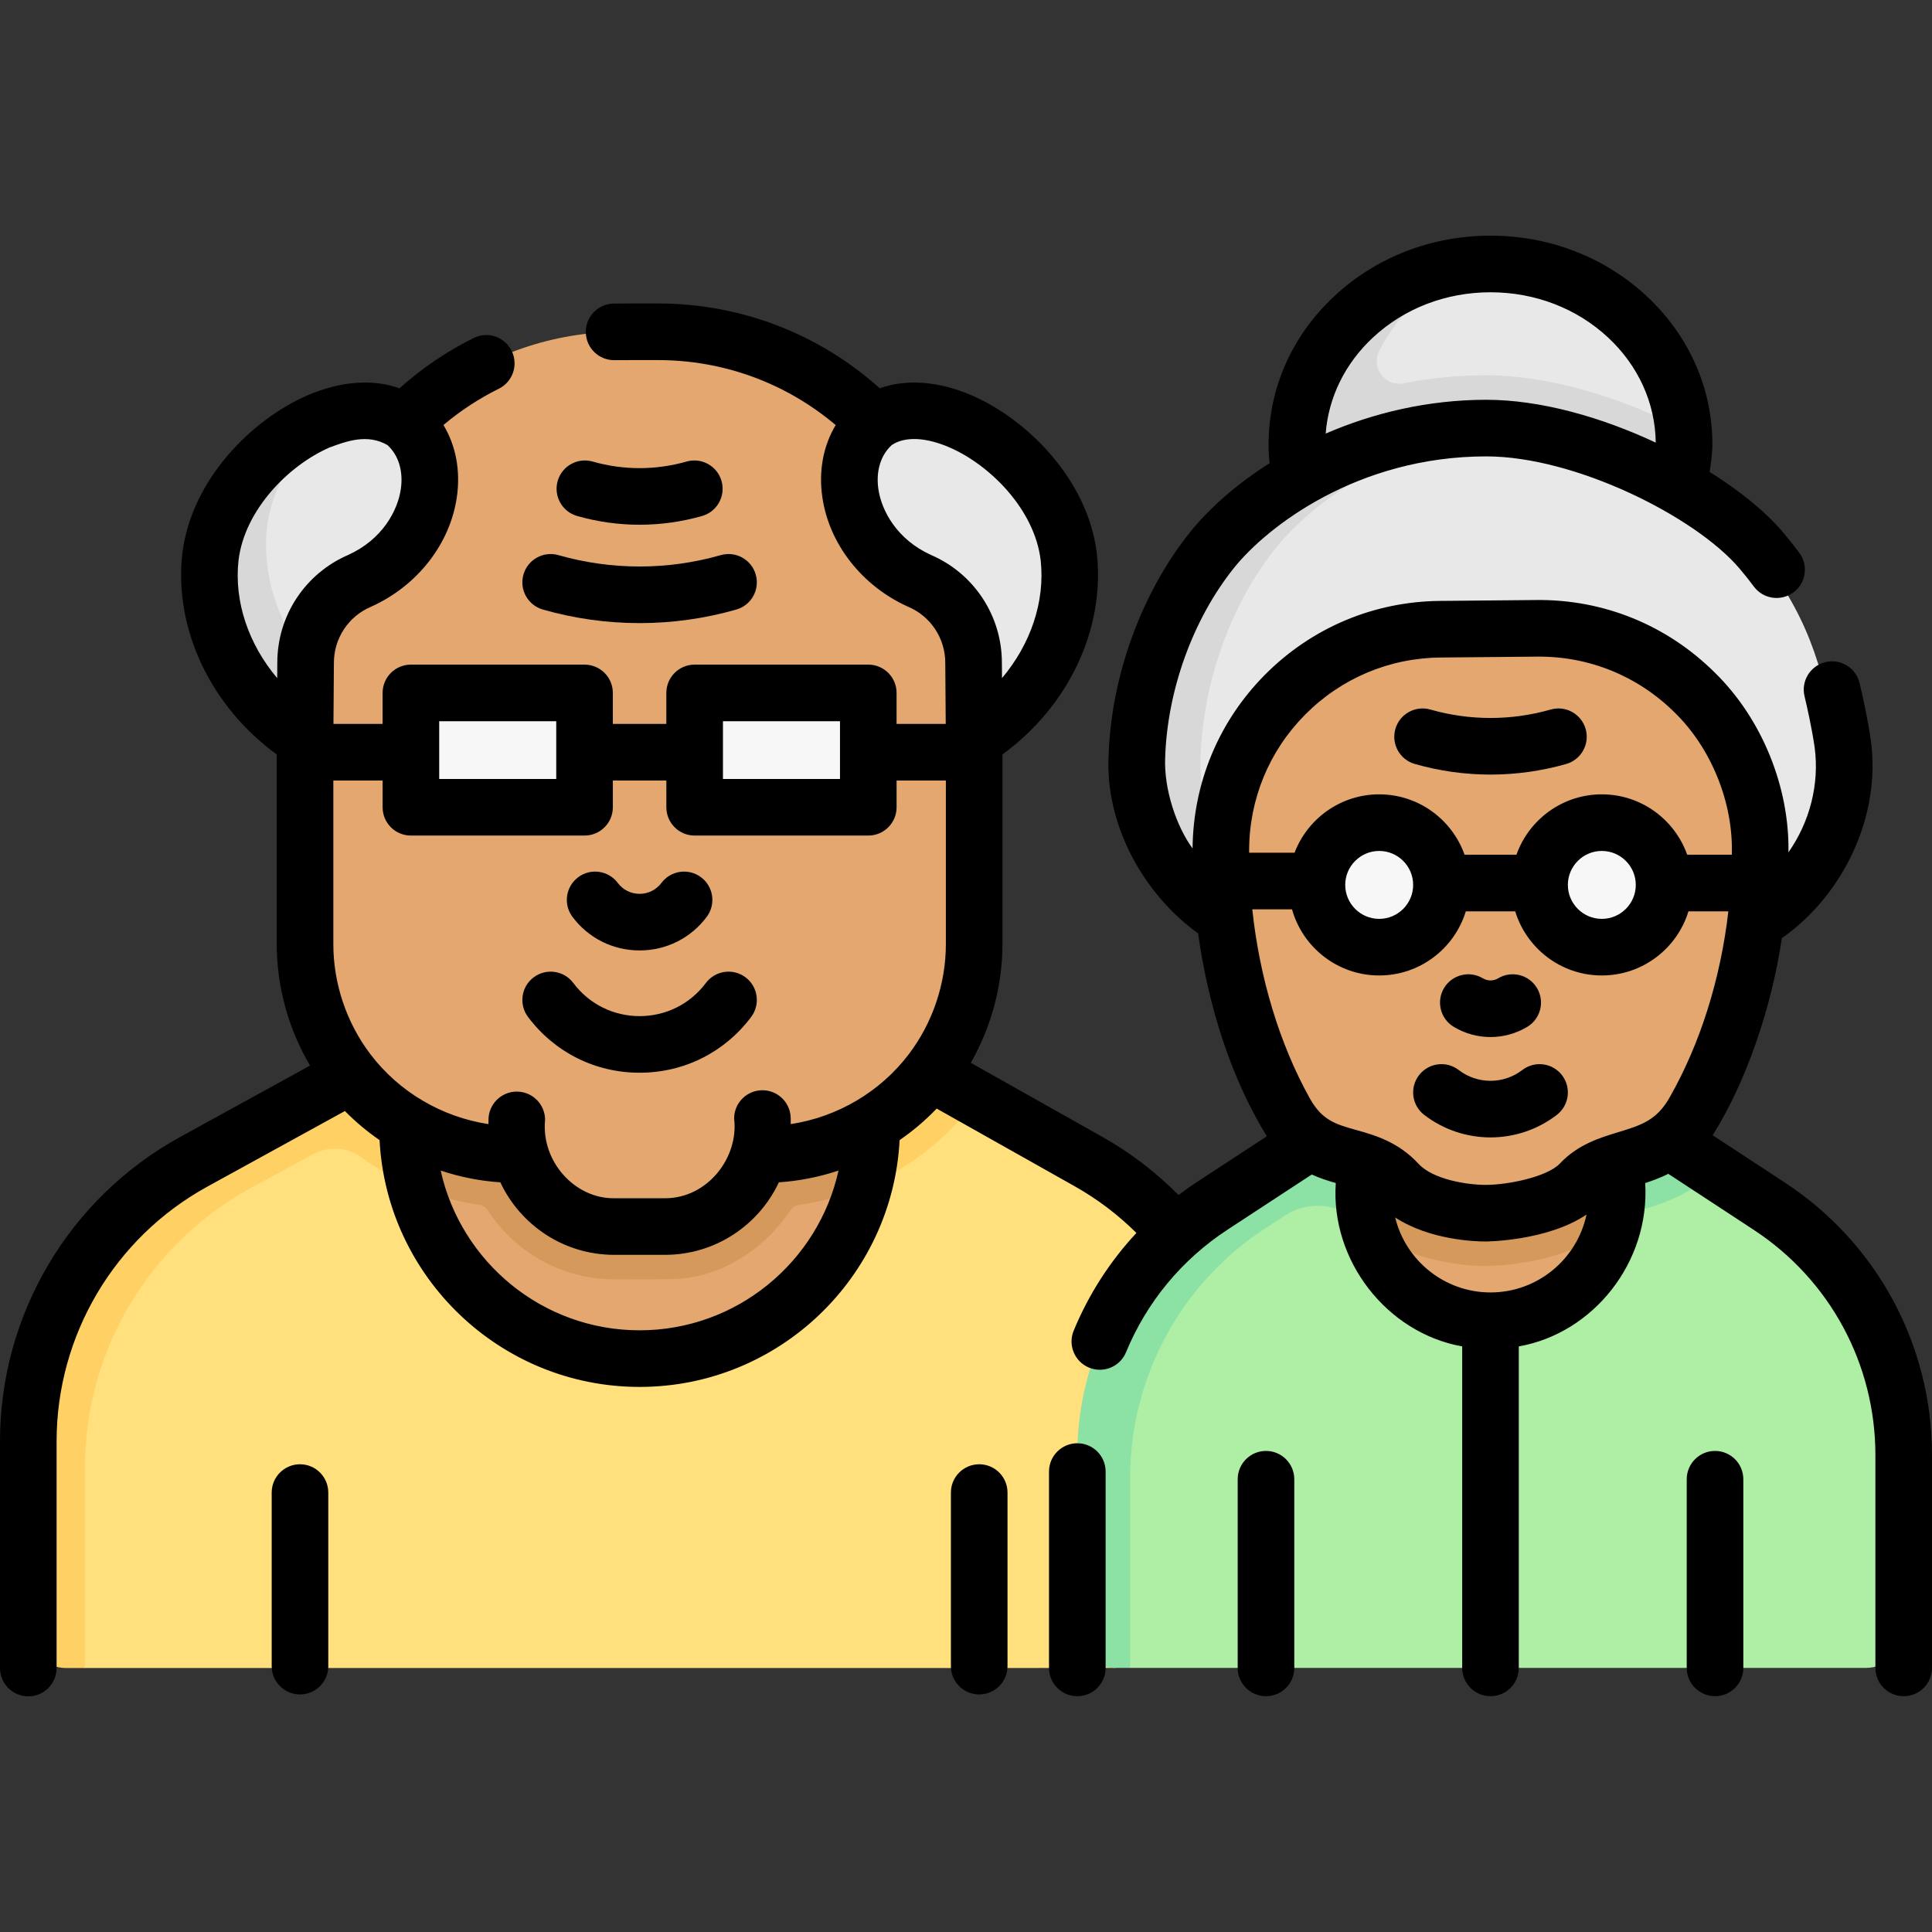
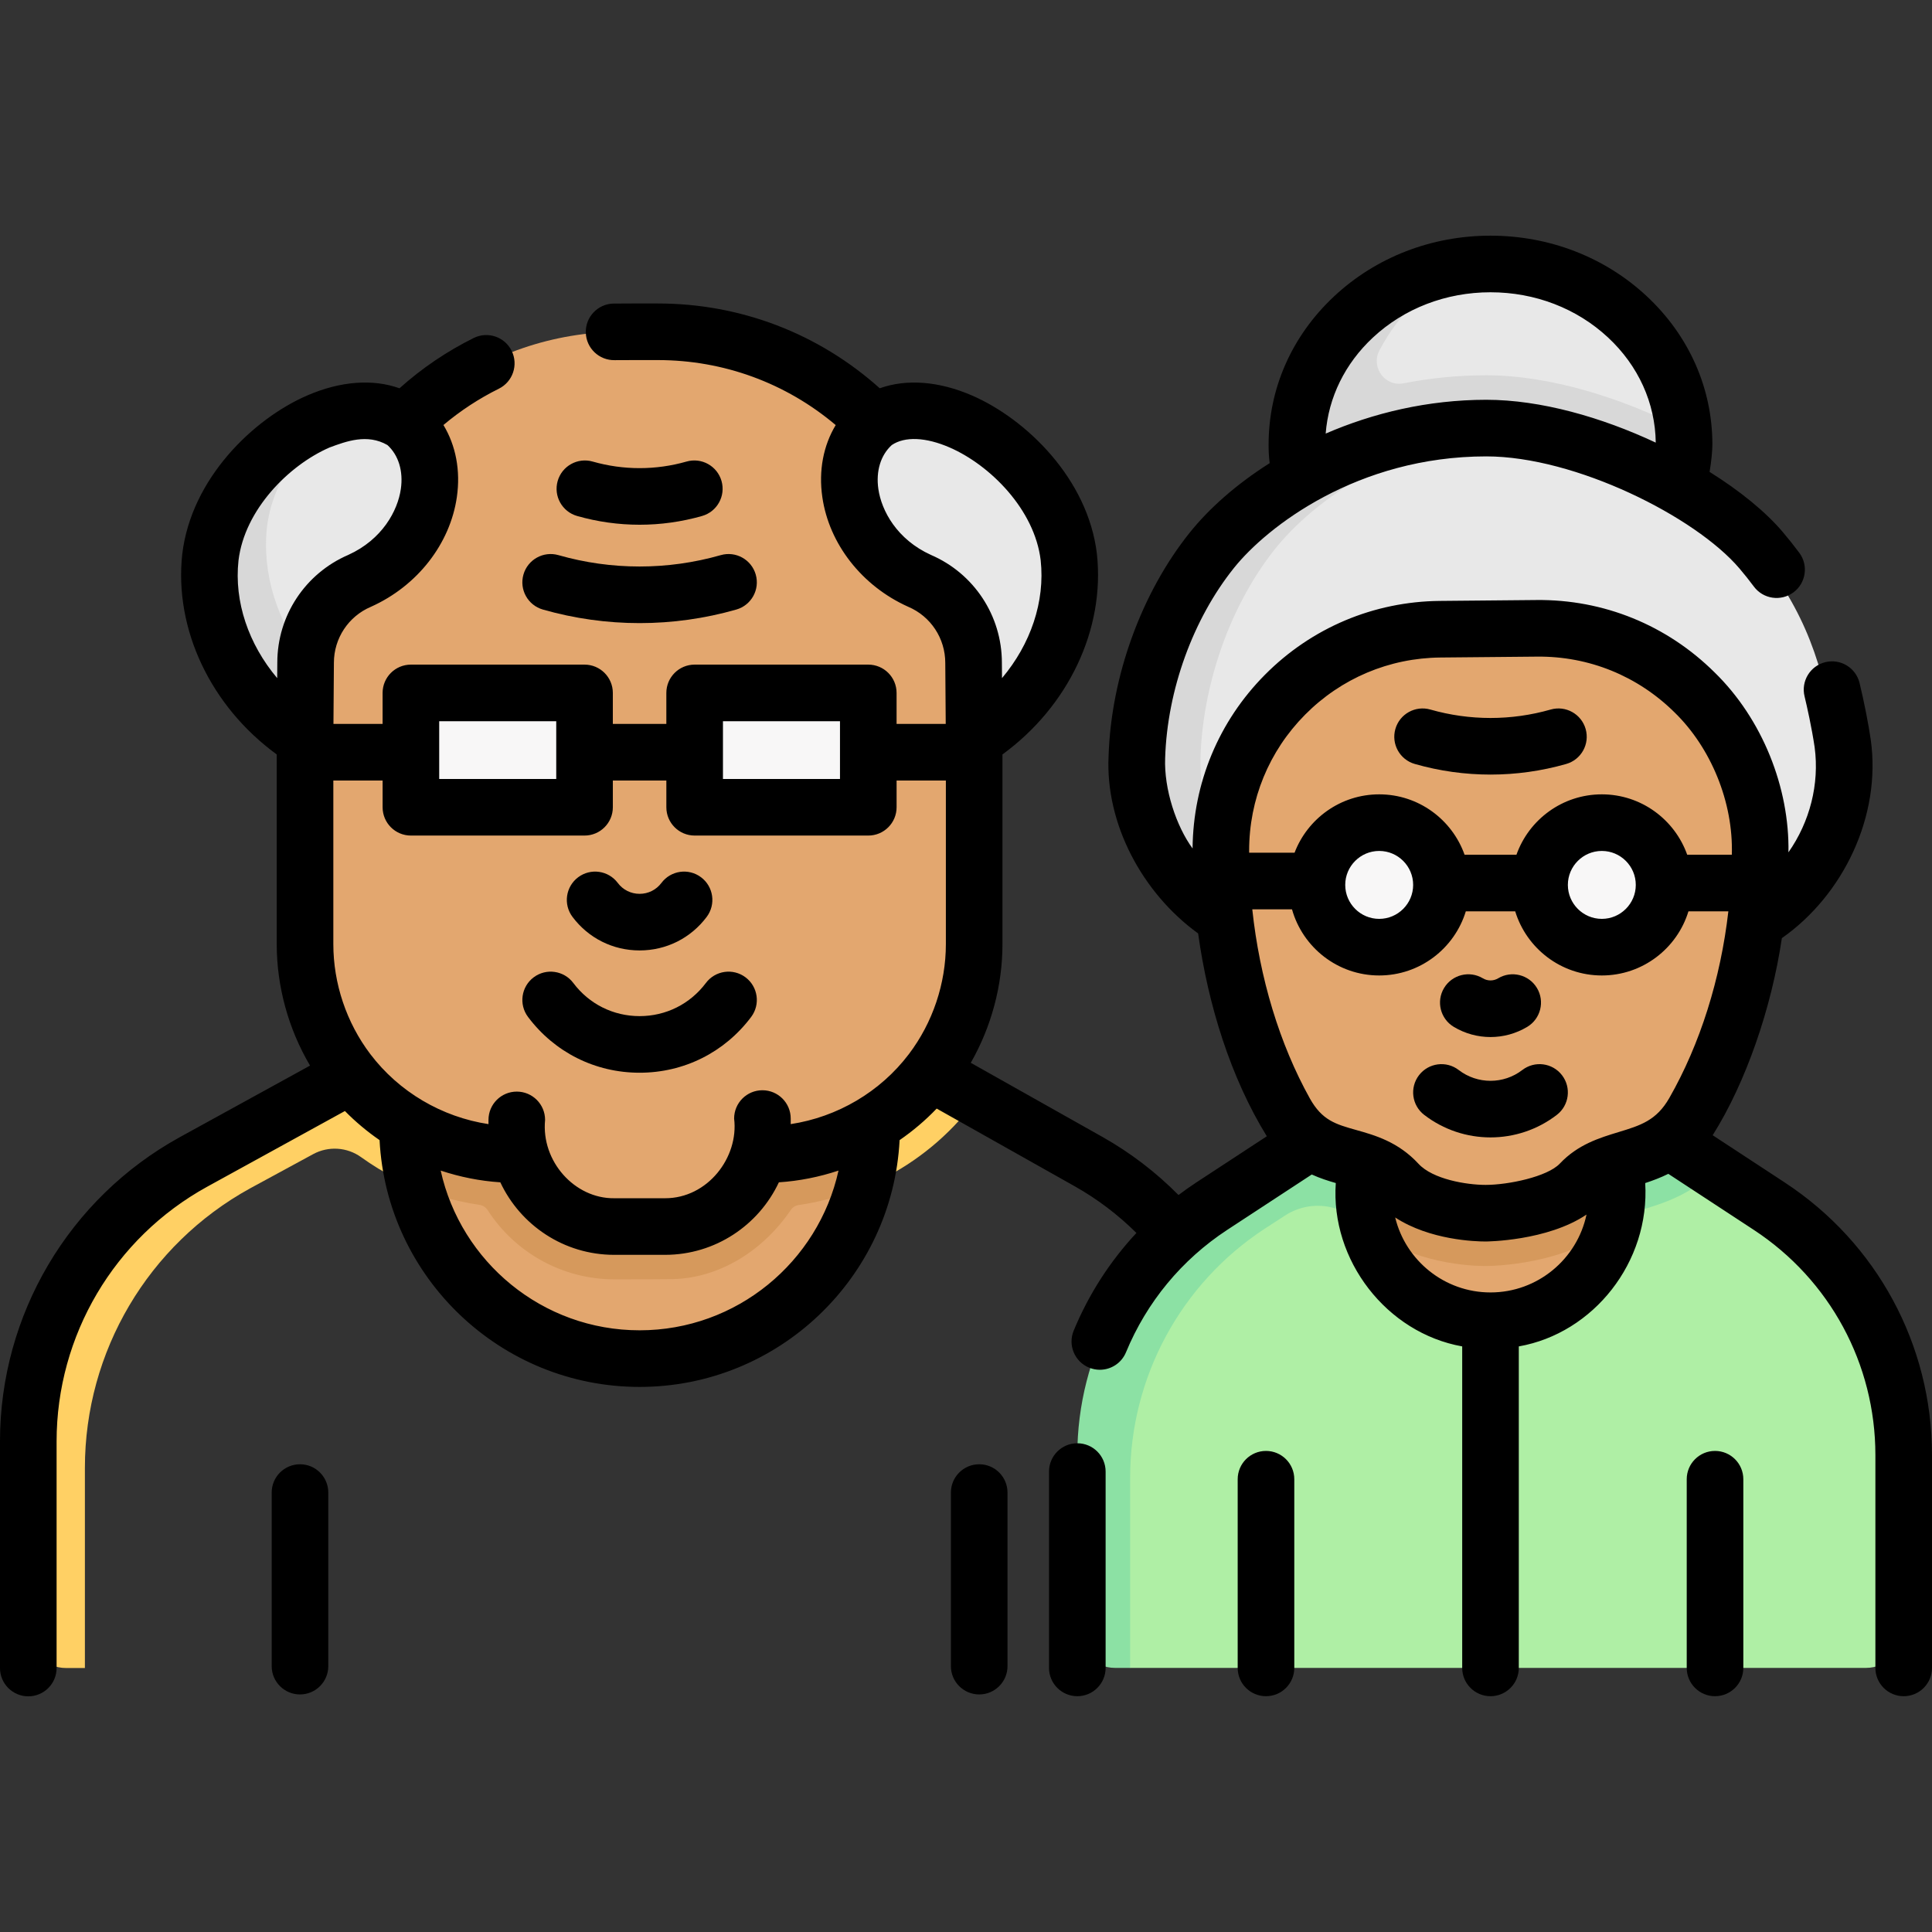
<svg xmlns="http://www.w3.org/2000/svg" id="Capa_1" enable-background="new 0 0 512 512" height="512" viewBox="0 0 512 512" width="512">
  <rect x="0" y="0" width="512" height="512" fill="#333333" stroke="none" />
  <g>
    <g>
-       <path d="m243.298 286.723 15.553 4.465 29.583 16.615c26.604 14.975 43.066 43.131 43.066 73.66v51.409l-36 9.138-28.5.034-7.809-2.64-7.191 2.64h-165l-6.915-2.384-8.085 2.384h-49.5l-3.074-1.193c-5.523 0-10-4.477-10-10l2.043-46.094c0-30.805 16.759-59.172 43.741-74.036l46.131-26.785z" fill="#ffe07d" />
      <path d="m244.57 283.17-120.935.623.005-.003-28.6.15-43.8 24.01c-26.98 14.86-43.74 43.23-43.74 74.03v50.06c0 5.53 4.48 10 10 10l5 .004v-53.064c0-30.8 16.76-59.17 43.74-74.03l16.745-9.09c4.048-2.198 8.995-1.881 12.731.813 11.772 8.491 26.086 13.273 40.824 13.287h65.84c21.72 0 42.51-10.33 55.63-27.64.28-.37.56-.75.84-1.13z" fill="#ffd064" />
      <path d="m231 285.15-2.468 13.39c0 5.593.323 16.161.323 16.161-7.095 26.128-30.978 45.339-59.355 45.339-16.98 0-32.36-6.88-43.49-18.01-7.464-7.464-13.017-16.84-15.865-27.329 0 0 .164-10.569.164-16.161l-2.309-12.61z" fill="#e3a76f" />
      <path d="m178 324.98c-.08.01-.15.02-.23.02h-.16c.13 0 .26-.01.39-.02z" fill="#e8e8e8" />
      <path d="m108 285.93v12.61c0 5.59.745 11.011 2.145 16.161 4.549 1.806 10.004 3.57 16.963 4.613.879.132 1.649.642 2.13 1.389 7.221 11.232 19.812 18.337 33.532 18.337 6.12 0 13.59-.01 15.57-.06 12.079-.29 23.699-7.267 31.235-18.326.482-.707 1.221-1.191 2.068-1.308 4.756-.661 11.278-2.226 17.212-4.644 1.4-5.15 2.145-10.571 2.145-16.161v-13.39z" fill="#d6995c" />
      <path d="m261.17 172.362c-.994-8.602-6.768-16.92-9.083-25.285-9.672-34.953-41.481-59.155-77.748-59.155h-9.679c-36.267 0-68.076 24.202-77.748 59.155l-13.545 25.164 10.093 28.291-2.625 6.308v43.344c0 12.161 3.975 23.99 11.318 33.684 9.774 13.053 26.556 21.891 43.582 22.114 1.247.016 2.323.84 2.746 2.013 3.589 9.942 13.106 17.046 24.288 17.046 0 0 13.899 0 15.23-.06 10.334-.248 18.84-8.482 22.856-17.264.473-1.034 1.482-1.729 2.618-1.749 16.223-.288 33.306-8.548 43.373-22.1 7.344-9.694 11.318-21.522 11.318-33.684v-43.344l-3.92-8.84 4.953-7.204c1.048-5.605 2.451-14.296 1.973-18.434z" fill="#e3a76f" />
      <g fill="#f8f7f7">
        <path d="m108.894 183.629h46.016v30.303h-46.016z" />
        <path d="m184.09 183.629h46.016v30.303h-46.016z" />
      </g>
      <path d="m354.234 301.424-29.238 19.203c-22.231 14.578-35.623 39.374-35.623 65.959l-1.989 44.669c0 5.523 4.477 10 10 10l2.117.754h28.499l7.059-2.84 7.941 2.84h44.5l7.059-2.84 7.941 2.84h44.5l7.941-2.84 7.059 2.84h32.5c5.523 0 10-4.477 10-10v-46.401c0-26.585-13.392-51.381-35.623-65.959l-14.366-9.411-20.489-8.815h-79.788z" fill="#afefa5" />
      <path d="m436.57 298.49-61.694 1.403.004-.003-.009.003-24.511.557-29.24 19.2c-22.23 14.58-35.62 39.37-35.62 65.96v46.4c0 5.523 4.477 10 10 10h4v-50.4c0-26.59 13.39-51.38 35.62-65.96l5.495-3.56c3.824-2.477 8.53-3.181 12.916-1.947.02.006.04.011.06.017 3.91 1.1 5.38 1.6 6.55 2.86 10.98 11.89 29.89 12.49 33.57 12.49.96 0 23.71-.14 35.28-12.37.89-.94 3.34-1.69 6.17-2.55 5.37-1.63 12.77-3.88 19.35-10.35z" fill="#8ce1a4" />
      <path d="m428.5 303.01-2.181 13.5c0 2.775 1.207 8.049 1.207 8.049-3.605 14.613-16.801 25.451-32.527 25.451-9.25 0-17.62-3.75-23.69-9.81-4.025-4.025-7.03-9.072-8.595-14.719 0 0 1.158-5.864 1.158-8.971l-2.372-13.5z" fill="#e3a76f" />
      <path d="m346.549 122.983c-.197-1.701-.298-3.429-.299-5.178-.007-20.452 11.854-36.949 31.218-43.794 3.835-1.356 11.451-3.722 11.451-3.722 1.989-.219 4.013-.332 6.066-.333 26.885-.009 48.945 19.265 51.139 43.804 0 0-1.821 2.661-1.821 4.012.001 2.087-.142 4.142-.419 6.158l-1.777 7.304-94.468-2.872z" fill="#e8e8e8" />
      <path d="m444.11 131.23-99.02-2.87-.511-2.522c-.533-2.63-.876-5.302-.879-7.985v-.052c.054-.596-.127-2.094.53-6.92 3.31-21.3 21.659-38.061 44.689-40.591-10.01 4.79-18.229 12.761-23.369 22.591-2.33 4.45 1.49 9.67 6.42 8.7 6.91-1.36 14.23-2.13 21.89-2.13 16.86 0 35.994 5.99 52.264 14.31.12 1.32.176 2.66.176 4.01.09 2.779-.92 8.819-2.19 13.459z" fill="#d8d8d8" />
      <path d="m327.511 243.51-5.891-4.866c-11.163-9.222-16.796-22.888-16.407-37.516.003-.112.006-.223.01-.334.55-17.635 5.691-36.949 18.318-53.027 11.591-14.763 37.019-33.628 70.351-33.638 2.011-.001 6.14-.377 6.14-.377 25.008 2.396 54.008 18.568 65.227 32.031 13.613 16.335 17.865 31.264 20.916 49.194.113.666.215 1.348.306 2.045 2.123 16.232-4.322 32.41-16.793 42.756l-4.569 3.79z" fill="#e8e8e8" />
      <path d="m318.15 200.61c-.01.11-.01.22-.01.33-.39 14.63 6.06 28.58 17.23 37.8l5.88 4.87h-14.99l-5.89-4.87c-11.17-9.22-17.62-23.17-17.23-37.8 0-.11 0-.22.01-.33.55-17.64 6.85-38.7 19.47-54.78 11.6-14.77 37.94-32.37 71.27-32.38 2.21 0 4.46.12 6.75.37-29.4 2.58-52.4 18.48-63.02 32.01-12.62 16.08-18.92 37.14-19.47 54.78z" fill="#d8d8d8" />
      <path d="m428.5 303.01v13.5c0 2.77-.344 5.469-.973 8.049-11.92 10.82-32.897 10.951-33.816 10.951-3.41 0-19.85-.51-30.99-10.03-.8-2.85-1.22-5.86-1.22-8.97v-13.5z" fill="#d6995c" />
      <path d="m466.467 225.174c0-32.61-26.605-58.966-59.215-58.661l-25.578.237c-16.107.147-30.634 6.773-41.143 17.372-10.52 10.61-16.999 25.205-16.999 41.313.001.324.004.688.01 1.077l2.478 6.575-1.65 8.425c2.03 19.544 7.695 37.956 16.176 53.191 8.412 15.111 20.716 8.902 29.873 18.815 6.061 6.561 17.937 7.994 23.292 7.994 5.467 0 19.269-1.821 25.107-7.994 8.24-8.713 21.673-4.112 30.078-18.815 8.71-15.235 14.587-33.647 16.696-53.191l-2.211-8.644 3.071-6.356c.01-.489.015-.944.015-1.338z" fill="#e3a76f" />
      <g>
        <circle cx="365.5" cy="234.51" fill="#f8f7f7" r="16.5" />
      </g>
      <circle cx="424.5" cy="234.51" fill="#f8f7f7" r="16.5" />
      <g>
        <g>
          <path d="m107.324 112.045c-5.076-3.704-11.888-4.001-18.901-1.851 0 0-5.189 2.584-7.986 4.188-11.86 6.801-21.521 19.637-23.202 33.702-2.102 19.222 4.804 33.04 21.128 43.404 0 0 2.64-16.714 2.663-17.14.485-8.938 6.001-16.884 14.3-20.431 19.037-8.587 24.178-31.416 11.998-41.872z" fill="#e8e8e8" />
        </g>
      </g>
      <g>
        <g>
          <path d="m70.76 139.65c-1.37 12.49 2.744 24.79 10.264 34.7-.03.42-.034.85-.034 1.28l-.15 20.35c-16.32-10.37-27.18-29.11-25.08-48.33 2.1-17.54 18.092-33.169 33.042-37.569-9.21 7.23-16.652 17.979-18.042 29.569z" fill="#d8d8d8" />
        </g>
      </g>
      <g>
        <g>
          <path d="m231.677 112.045c15.819-11.544 48.508 10.005 51.567 35.6 2.102 19.222-8.759 37.966-25.083 48.331l-.15-20.342c0-9.455-5.64-17.999-14.334-21.715-19.04-8.589-24.181-31.418-12-41.874z" fill="#e8e8e8" />
        </g>
      </g>
    </g>
    <g>
      <path d="m169.5 284.283c11.745 0 22.522-5.389 29.569-14.784 2.485-3.313 1.814-8.015-1.5-10.5-3.313-2.484-8.014-1.813-10.5 1.5-4.187 5.583-10.591 8.784-17.569 8.784s-13.382-3.202-17.569-8.784c-2.486-3.313-7.187-3.985-10.5-1.5-3.314 2.485-3.985 7.187-1.5 10.5 7.047 9.396 17.824 14.784 29.569 14.784z" />
      <path d="m169.5 251.875c7.064 0 13.546-3.241 17.785-8.892 2.485-3.313 1.814-8.015-1.5-10.5-3.313-2.484-8.014-1.813-10.5 1.5-1.378 1.838-3.487 2.892-5.785 2.892s-4.406-1.054-5.785-2.892c-2.485-3.314-7.187-3.985-10.5-1.5-3.314 2.485-3.985 7.187-1.5 10.5 4.239 5.652 10.721 8.892 17.785 8.892z" />
      <path d="m143.871 161.538c8.383 2.395 17.006 3.593 25.629 3.593s17.246-1.198 25.629-3.593c3.983-1.138 6.289-5.289 5.151-9.271-1.138-3.983-5.293-6.29-9.271-5.151-14.071 4.02-28.947 4.02-43.019 0-3.984-1.138-8.134 1.169-9.271 5.151s1.169 8.133 5.152 9.271z" />
      <path d="m152.94 136.74c5.417 1.548 10.988 2.321 16.56 2.321s11.144-.773 16.56-2.321c3.983-1.138 6.289-5.289 5.151-9.271-1.138-3.983-5.292-6.291-9.271-5.151-8.139 2.325-16.741 2.325-24.88 0-3.979-1.136-8.134 1.168-9.271 5.151-1.138 3.982 1.168 8.134 5.151 9.271z" />
      <path d="m79.5 388.044c-4.142 0-7.5 3.358-7.5 7.5v46c0 4.142 3.358 7.5 7.5 7.5s7.5-3.358 7.5-7.5v-46c0-4.142-3.358-7.5-7.5-7.5z" />
      <path d="m259.5 388.044c-4.142 0-7.5 3.358-7.5 7.5v46c0 4.142 3.358 7.5 7.5 7.5s7.5-3.358 7.5-7.5v-46c0-4.142-3.358-7.5-7.5-7.5z" />
      <path d="m472.989 313.378-19.112-12.53c8.812-13.998 15.582-33.662 18.334-52.228 16.343-11.454 26.392-32.458 23.557-52.592-.602-4.131-1.761-10.079-2.974-15.065-.995-4.021-5.061-6.476-9.082-5.479-4.021.995-6.474 5.061-5.479 9.082.649 2.694 1.887 8.209 2.666 13.444 1.311 9.827-1.291 19.804-6.939 27.865.297-17.046-6.856-35.29-19.594-47.703-12.64-12.522-29.383-19.345-47.186-19.16l-25.576.237c-17.555.16-34.033 7.117-46.401 19.59-12.223 12.328-19.005 28.644-19.158 46.014-4.317-5.893-7.601-15.71-7.267-24.009.572-17.981 7.387-36.795 18.231-50.328 8.793-10.977 32.77-29.558 66.86-29.569h.017c23.563 0 55.404 15.958 67.081 29.691 1.349 1.585 2.635 3.201 3.823 4.8 2.47 3.325 7.168 4.019 10.493 1.548 3.325-2.47 4.019-7.167 1.548-10.493-1.384-1.863-2.877-3.738-4.437-5.573-4.523-5.32-11.29-10.832-19.335-15.866.493-2.854.742-5.758.741-7.287-.005-14.879-6.193-28.837-17.424-39.302-11.082-10.325-25.774-16.011-41.375-16.011-.007 0-.014 0-.021 0-15.608.005-30.306 5.701-41.386 16.038-11.225 10.472-17.404 24.434-17.399 39.319 0 1.148.011 2.869.282 4.928-8.81 5.574-16.046 11.995-21.174 18.397-12.801 15.977-20.845 38.119-21.517 59.238-.869 17.879 8.877 36.233 23.732 46.998 2.615 18.843 8.598 38.172 18.203 53.75l-18.712 12.255c-1.607 1.054-3.166 2.164-4.689 3.314-5.986-6.044-12.754-11.229-20.208-15.424l-34.845-19.613c5.449-9.536 8.397-20.456 8.397-31.471v-50.251c17.47-12.743 27.214-33.168 25.026-53.177-2.385-19.956-18.793-35.718-33.029-41.918-8.839-3.849-17.44-4.471-24.515-1.941-16.199-14.525-36.911-22.474-58.807-22.474-4.716.017-7.371-.036-11.774.024-4.141.099-7.418 3.535-7.32 7.676s3.531 7.411 7.676 7.32c.102-.032 10.891-.018 11.417-.021 17.431 0 33.948 6.088 47.134 17.224-3.275 5.43-4.556 12.056-3.547 19.077 1.784 12.406 10.468 23.531 22.665 29.033.045.021.091.041.137.06 5.942 2.54 9.782 8.356 9.782 14.874l.119 16.152h-13.023v-8.213c0-4.142-3.358-7.5-7.5-7.5h-46.015c-4.142 0-7.5 3.358-7.5 7.5v8.213h-14.18v-8.213c0-4.142-3.358-7.5-7.5-7.5h-46.016c-4.142 0-7.5 3.358-7.5 7.5v8.213h-13.024l.12-16.208c0-6.462 3.839-12.279 9.782-14.819.046-.02.091-.04.137-.06 12.197-5.502 20.881-16.627 22.665-29.033 1.01-7.027-.274-13.658-3.555-19.091 4.486-3.78 9.405-7.004 14.681-9.619 3.712-1.839 5.229-6.338 3.391-10.05-1.838-3.711-6.337-5.23-10.05-3.391-7.149 3.542-13.743 8.023-19.672 13.329-7.078-2.536-15.685-1.916-24.53 1.937-14.236 6.2-30.644 21.962-33.037 41.993-2.18 19.938 7.564 40.359 25.034 53.102v50.251c0 11.301 3.104 22.501 8.829 32.211l-34.542 18.983c-29.375 16.184-47.623 47.07-47.623 80.607v60.061c0 4.142 3.358 7.5 7.5 7.5s7.5-3.358 7.5-7.5v-60.061c0-28.071 15.273-53.922 39.853-67.463l36.555-20.09c2.818 2.869 5.9 5.441 9.185 7.711 1.877 36.382 32.066 65.403 68.906 65.403s67.028-29.021 68.906-65.403c3.534-2.441 6.837-5.228 9.826-8.361l36.524 20.558c6.031 3.395 11.526 7.561 16.411 12.403-7.003 7.512-12.639 16.242-16.626 25.894-1.582 3.828.24 8.214 4.068 9.795.937.387 1.907.57 2.861.57 2.946 0 5.74-1.747 6.935-4.638 5.503-13.321 14.781-24.539 26.828-32.438l22.4-14.67c2.219 1.008 4.383 1.692 6.368 2.264-1.429 20.466 13.463 39.721 33.5 43.291v85.2c0 4.142 3.358 7.5 7.5 7.5s7.5-3.358 7.5-7.5v-85.2c19.788-3.486 34.769-22.327 33.5-43.288 1.945-.634 4.02-1.405 6.123-2.444l22.641 14.845c20.185 13.236 32.236 35.549 32.236 59.687v56.401c0 4.142 3.358 7.5 7.5 7.5s7.5-3.358 7.5-7.5v-56.401c0-29.211-14.583-56.213-39.011-72.231zm-109.16-223.917c8.294-7.738 19.36-12.001 31.158-12.005h.016c11.792 0 22.855 4.256 31.15 11.985 8.033 7.484 12.503 17.362 12.637 27.858-14.311-6.712-30.481-11.352-44.901-11.352-.007 0-.015 0-.022 0-15.504.005-29.996 3.52-42.547 8.957.734-9.586 5.102-18.532 12.509-25.443zm-117.128 57.595c-9.002-4.086-13.097-11.698-13.927-17.467-.682-4.744.614-8.969 3.558-11.649 3.454-2.333 9.021-2.102 15.34.65 10.771 4.691 22.516 16.483 24.116 29.871 1.201 10.983-2.664 22.253-10.247 31.252l-.03-4.079c0-12.449-7.381-23.658-18.81-28.578zm-55.111 44.073h31.016v15.303h-31.016zm-75.196 0h31.016v15.303h-31.016zm-7.5 30.303h46.016c4.142 0 7.5-3.358 7.5-7.5v-7.09h14.181v7.09c0 4.142 3.358 7.5 7.5 7.5h46.016c4.142 0 7.5-3.358 7.5-7.5v-7.09h13.059v43.342c0 10.461-3.479 20.815-9.796 29.155-7.615 10.052-18.98 16.685-31.321 18.563v-1.477c0-4.142-3.358-7.5-7.5-7.5s-7.5 3.358-7.5 7.5c1.272 10.303-7.027 21.15-18.314 21.12h-13.468c-10.462.119-19.386-9.774-18.314-20.761 0-4.142-3.358-7.5-7.5-7.5s-7.5 3.358-7.5 7.5v1.118c-12.339-1.877-23.706-8.511-31.321-18.562-6.317-8.339-9.796-18.693-9.796-29.155v-43.342h13.059v7.09c-.001 4.141 3.356 7.499 7.499 7.499zm-45.69-72.897c1.608-13.462 13.353-25.254 24.124-29.945 4.41-1.63 9.98-3.734 15.341-.651 2.944 2.68 4.239 6.905 3.558 11.649-.83 5.769-4.924 13.381-13.927 17.467-11.429 4.92-18.81 16.129-18.81 28.523l-.03 4.136c-7.586-8.994-11.451-20.248-10.256-31.179zm106.296 204.009c-25.768 0-47.365-18.147-52.715-42.329 5.089 1.69 10.396 2.76 15.806 3.11 5.319 11.342 16.842 19.219 30.175 19.219h13.468c13.334 0 24.857-7.877 30.176-19.22 5.41-.351 10.717-1.419 15.805-3.109-5.35 24.182-26.947 42.329-52.715 42.329zm176.358-163.142c9.565-9.648 22.31-15.029 35.886-15.153l25.578-.237c13.775-.146 26.714 5.134 36.489 14.817 9.558 9.317 15.57 23.691 15.142 37.681h-11.829c-3.303-9.311-12.195-16-22.624-16s-19.321 6.689-22.624 16h-13.752c-3.303-9.311-12.195-16-22.624-16-10.231 0-18.983 6.438-22.429 15.473h-12.034c-.002-.194-.004-.38-.004-.549 0-13.594 5.265-26.39 14.825-36.032zm87.642 45.108c0 4.962-4.038 9-9 9s-9-4.038-9-9 4.038-9 9-9 9 4.037 9 9zm-59 0c0 4.962-4.038 9-9 9s-9-4.038-9-9 4.038-9 9-9 9 4.037 9 9zm-42.634 6.473h10.528c2.833 10.098 12.115 17.527 23.106 17.527 10.799 0 19.953-7.171 22.956-17h13.088c3.003 9.829 12.157 17 22.956 17s19.953-7.171 22.956-17h10.576c-2.051 17.9-7.484 35.193-15.646 49.469-3.422 5.986-7.64 7.269-13.477 9.043-5.034 1.53-10.739 3.264-15.54 8.341-3.309 3.499-13.679 5.647-19.658 5.647-5.075 0-13.999-1.487-17.783-5.583-5.389-5.833-11.562-7.57-16.522-8.965-5.445-1.532-9.042-2.544-12.307-8.409-7.996-14.364-13.298-31.89-15.233-50.07zm63.134 101.527c-12.223 0-22.497-8.481-25.262-19.865 9.21 6.009 21.278 6.365 23.974 6.365.184 0 16.297-.097 26.729-7.137-2.479 11.772-12.943 20.637-25.441 20.637z" />
      <path d="m285.5 382.479c-4.142 0-7.5 3.358-7.5 7.5v52.031c0 4.142 3.358 7.5 7.5 7.5s7.5-3.358 7.5-7.5v-52.031c0-4.143-3.358-7.5-7.5-7.5z" />
      <path d="m335.5 384.51c-4.142 0-7.5 3.358-7.5 7.5v50c0 4.142 3.358 7.5 7.5 7.5s7.5-3.358 7.5-7.5v-50c0-4.142-3.358-7.5-7.5-7.5z" />
      <path d="m454.5 384.51c-4.142 0-7.5 3.358-7.5 7.5v50c0 4.142 3.358 7.5 7.5 7.5s7.5-3.358 7.5-7.5v-50c0-4.142-3.358-7.5-7.5-7.5z" />
      <path d="m374.939 202.46c6.562 1.875 13.311 2.812 20.061 2.812s13.499-.937 20.061-2.812c3.982-1.138 6.289-5.289 5.151-9.272-1.139-3.983-5.289-6.291-9.272-5.151-10.428 2.979-21.451 2.979-31.879 0-3.981-1.135-8.134 1.168-9.272 5.151s1.168 8.135 5.15 9.272z" />
      <path d="m377.427 295.455c5.173 3.979 11.373 5.969 17.573 5.969s12.399-1.99 17.573-5.969c3.283-2.526 3.897-7.234 1.372-10.518-2.526-3.284-7.235-3.898-10.518-1.372-4.962 3.817-11.893 3.817-16.854 0-3.282-2.524-7.992-1.911-10.518 1.372-2.525 3.283-1.911 7.992 1.372 10.518z" />
      <path d="m385.265 272.13c3.002 1.799 6.369 2.698 9.735 2.698s6.732-.899 9.735-2.698c3.553-2.129 4.708-6.735 2.579-10.288-2.128-3.553-6.734-4.708-10.288-2.579-1.25.748-2.802.748-4.052 0-3.553-2.129-8.159-.974-10.288 2.579s-.974 8.159 2.579 10.288z" />
    </g>
  </g>
</svg>